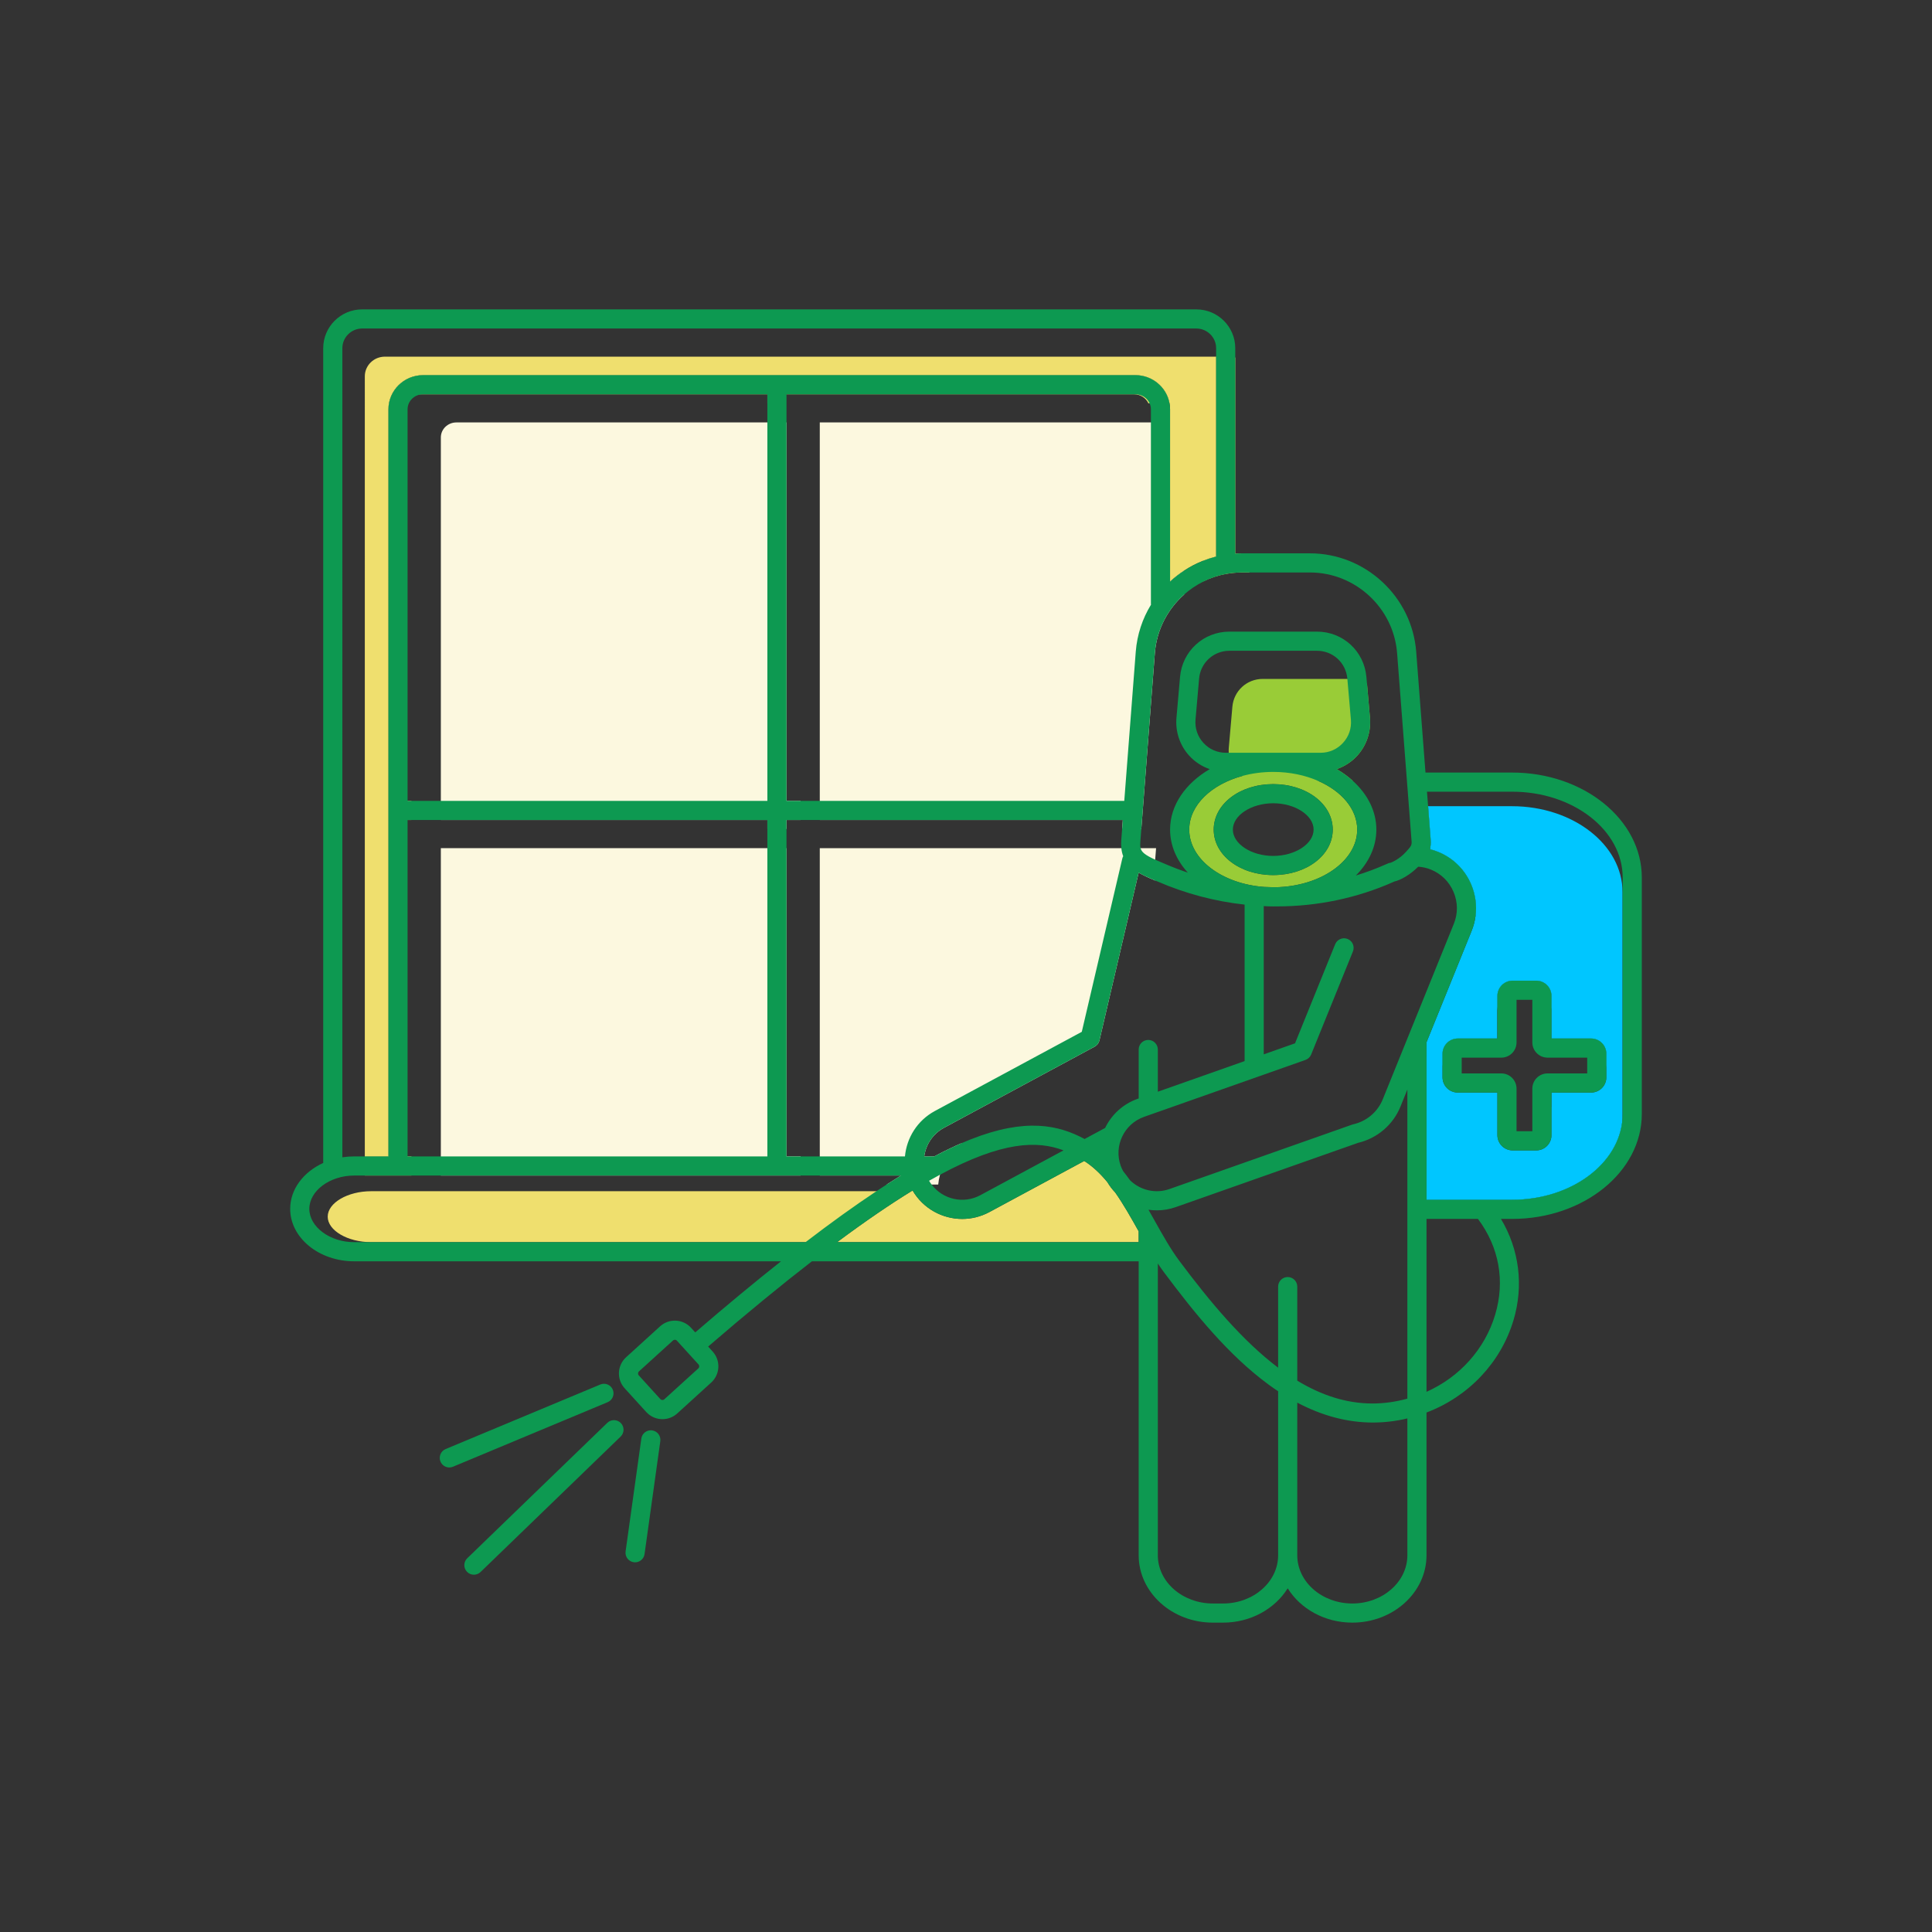
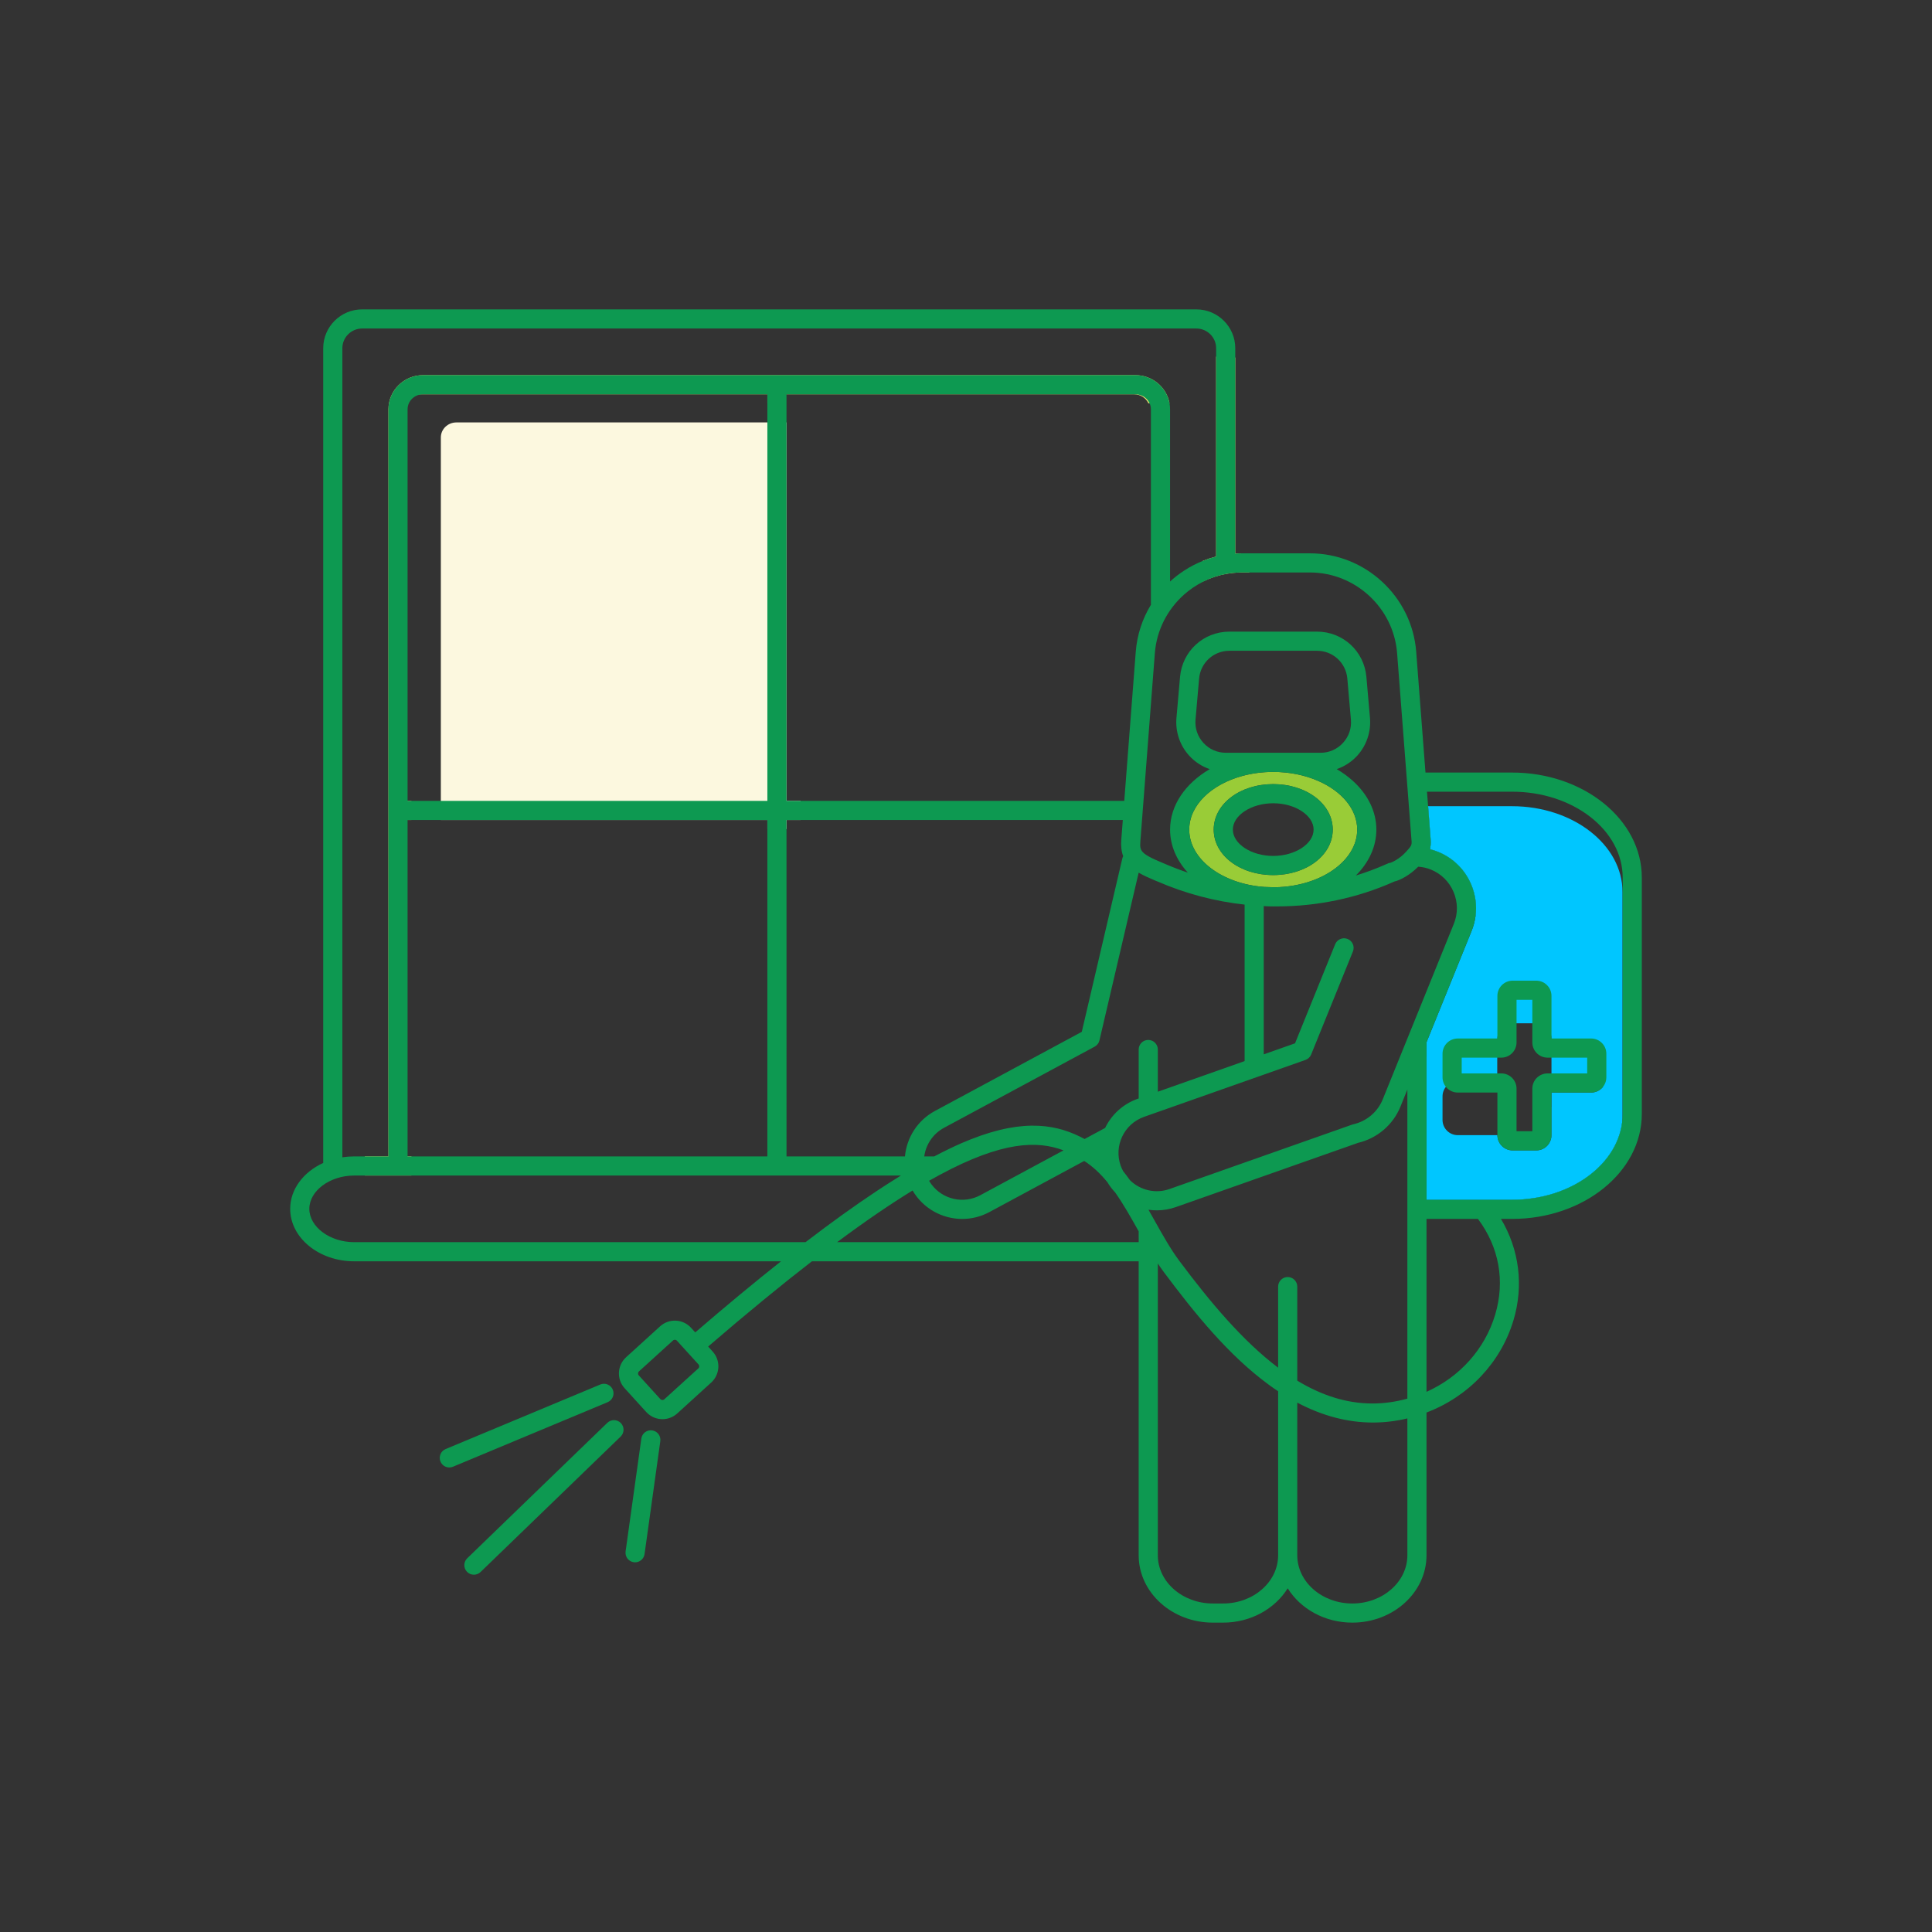
<svg xmlns="http://www.w3.org/2000/svg" viewBox="0 0 5000 5000">
  <rect x="0" y="0" width="5000" height="5000" fill="#333333" stroke="none" />
  <path fill="#00c6ff" d="M3913.404,3105.021h-221.609v-371.094l-0.397,0.995v407.651h221.608  c157.765,0,286.056-99.612,286.056-222.072v-26.162C4191.442,3011.57,4066.266,3105.021,3913.404,3105.021z M4117.795,2687.633  h-102.593v-110.274c0-21.724-17.684-39.409-39.405-39.409h-61.135c-21.723,0-39.406,17.686-39.406,39.409v32.188  c2.584-19.206,19.074-34.042,39.012-34.042h61.131c21.723,0,39.406,17.684,39.406,39.407v110.274h102.594  c21.722,0,39.404,17.685,39.404,39.408v28.876c0.266-1.788,0.398-3.577,0.398-5.365v-61.063  C4157.201,2705.316,4139.518,2687.633,4117.795,2687.633z M4014.805,2865.066v78.087c0.265-1.789,0.397-3.577,0.397-5.365v-72.722  H4014.805z M3772.73,2687.633c-21.79,0-39.474,17.684-39.474,39.408v32.188c2.581-19.206,19.139-34.043,39.076-34.043h102.525  v-37.553H3772.73z M3807.434,2288.987c-16.425-38.746-46.824-68.682-85.635-84.378c-6.69-2.783-13.579-4.901-20.597-6.623  l0.993,13.113c0.728,9.273-0.133,17.219-1.989,24.307c7.218,1.722,14.308,3.908,21.195,6.755  c38.811,15.698,69.213,45.634,85.635,84.378c6.097,14.439,9.935,29.342,11.591,44.441  C3822.271,2343.496,3818.563,2315.348,3807.434,2288.987z M3702.593,2173.547l-6.69-87.095h-3.313l8.412,109.547  C3702.593,2189.376,3703.252,2182.025,3702.593,2173.547z" class="color7dd4ef svgShape" />
-   <path fill="#99cc37" d="M3512.243,1956.043c-14.572,15.83-32.786,27.553-52.784,34.44  c15.364,9.008,29.402,19.272,41.856,30.533h-242.607c-15.762,0-30.664-4.505-43.312-12.917  c-5.365-3.509-10.333-7.749-14.838-12.649c-12.186-13.379-19.271-29.738-20.597-47.289c-0.266-4.239-0.266-8.544,0.132-12.916  l9.272-106.167c3.576-41.065,37.42-72.061,78.617-72.061h226.376c16.027,0,30.997,4.704,43.447,12.85v0.064l7.685,88.154  C3548.605,1893.852,3536.484,1929.551,3512.243,1956.043z" class="colordedfda svgShape" />
-   <path fill="#fcf8df" d="M3064.652 1476.663v61.859c-42.652 37.818-71.264 91.465-75.9 151.801l-35.037 455.142h-49.674l1.789-23.313h-784.243V1093.25h902.864c1.258 0 2.448.066 3.642.199v411.56C3039.418 1494.545 3051.671 1485.074 3064.652 1476.663zM2989.945 2278.986c-16.426-6.888-30.865-13.378-43.119-20.53l-101.465 434.077c-1.591 6.889-6.092 12.783-12.386 16.162l-390.036 210.151c-28.876 15.63-46.824 43.579-50.996 73.913h25.83c25.299-13.379 49.275-24.969 72.059-34.903-28.678 20.466-48.347 49.872-57.092 82.325h-.064c-2.251 8.278-3.774 16.822-4.569 25.433h-133.588c12.583-8.146 24.901-15.896 36.954-23.313h-209.884v-847.295h870.343l-2.319 29.804-1.655 21.591C2986.963 2258.918 2987.759 2269.582 2989.945 2278.986z" class="colordff8fc svgShape" />
-   <polygon fill="#fcf8df" points="2072.047 2992.76 2072.047 3042.301 1140.902 3042.301 1140.902 2195.006 2035.487 2195.006 2035.487 2992.76" class="colordff8fc svgShape" />
  <path fill="#fcf8df" d="M2072.047,2072.611v49.541h-36.56v23.313h-49.541v-23.313h-845.044v-990.089  c0-21.394,18.014-38.812,40.202-38.812h854.382v979.361H2072.047z" class="colordff8fc svgShape" />
  <path fill="#efdf6e" d="M3026.702 1043.775c0 .066 0 .066 0 .133-.86-.066-1.721-.133-2.584-.133-.728-.066-1.523-.066-2.251-.066h-49.871c-6.293-13.71-20.664-23.313-37.29-23.313h-914.055v23.313h-34.705v-23.313h-917.435c-22.452 0-40.733 17.418-40.733 38.813v1013.403h37.024v49.541h-37.024v870.608h37.024v49.541H944.129v-49.541h61.131V1059.208c0-48.747 40.269-88.353 89.744-88.353h1843.346C2982.458 970.855 3019.283 1002.381 3026.702 1043.775zM3233.409 1432.021v49.541h-19.271c-4.573 0-9.143.133-13.713.397-5.763.332-11.458.928-17.088 1.722-3.047.398-6.093.928-9.139 1.457-21.658 3.709-42.323 10.531-61.462 20.002v-53.514c.463-.199.993-.398 1.456-.597 10.798-4.24 21.79-7.815 33.115-10.663V923.036h34.108c5.232 0 10.268.729 14.97 2.185.133.068.33.068.463.132v507.332c5.763-.398 11.525-.663 17.289-.663H3233.409z" class="colorfab445 svgShape" />
-   <path fill="#00c6ff" d="M3913.006,2086.452h-217.104l6.69,87.095c0.659,8.478,0,15.829-1.591,22.452l0.2,1.987  c7.018,1.722,13.906,3.84,20.597,6.623c38.811,15.696,69.21,45.632,85.635,84.378c11.129,26.36,14.838,54.508,11.193,81.994  c-1.721,12.98-5.097,25.831-10.133,38.281l-116.699,288.105v407.653h221.609c152.861,0,278.038-93.451,285.657-210.682v-585.814  C4199.062,2186.064,4070.771,2086.452,3913.006,2086.452z M4157.201,2788.104c0,1.788-0.133,3.577-0.398,5.365  c-2.58,19.208-19.073,34.044-39.008,34.044h-102.593v110.274c0,1.788-0.133,3.576-0.397,5.365  c-2.581,19.206-19.074,34.042-39.008,34.042h-61.135c-21.723,0-39.406-17.684-39.406-39.407v-110.274H3772.73  c-21.79,0-39.474-17.684-39.474-39.409v-61.063c0-21.725,17.684-39.408,39.474-39.408h102.128v-72.722  c0-1.788,0.133-3.577,0.397-5.365v-32.188c0-21.724,17.684-39.409,39.406-39.409h61.135c21.722,0,39.405,17.686,39.405,39.409  v110.274h102.593c21.723,0,39.406,17.684,39.406,39.408V2788.104z" class="color7dd4ef svgShape" />
-   <path fill="#efdf6e" d="M3147.309,923.036v517.332c-11.325,2.848-22.317,6.423-33.115,10.663  c-0.463,0.199-0.993,0.398-1.456,0.597c-16.891,6.754-33.051,15.166-48.085,25.036c-12.981,8.411-25.234,17.882-36.56,28.346  v-445.801c0-5.167-0.463-10.333-1.391-15.3c0-0.066,0-0.066,0-0.133c-7.419-41.395-44.244-72.92-88.352-72.92H1095.004  c-49.475,0-89.744,39.606-89.744,88.353V2992.76h-61.131V973.901c0-28.016,23.247-50.865,51.926-50.865H3147.309z" class="colorfab445 svgShape" />
+   <path fill="#00c6ff" d="M3913.006,2086.452h-217.104l6.69,87.095c0.659,8.478,0,15.829-1.591,22.452l0.2,1.987  c7.018,1.722,13.906,3.84,20.597,6.623c38.811,15.696,69.21,45.632,85.635,84.378c11.129,26.36,14.838,54.508,11.193,81.994  c-1.721,12.98-5.097,25.831-10.133,38.281l-116.699,288.105v407.653h221.609c152.861,0,278.038-93.451,285.657-210.682v-585.814  C4199.062,2186.064,4070.771,2086.452,3913.006,2086.452z M4157.201,2788.104c0,1.788-0.133,3.577-0.398,5.365  c-2.58,19.208-19.073,34.044-39.008,34.044h-102.593v110.274c0,1.788-0.133,3.576-0.397,5.365  c-2.581,19.206-19.074,34.042-39.008,34.042h-61.135c-21.723,0-39.406-17.684-39.406-39.407H3772.73  c-21.79,0-39.474-17.684-39.474-39.409v-61.063c0-21.725,17.684-39.408,39.474-39.408h102.128v-72.722  c0-1.788,0.133-3.577,0.397-5.365v-32.188c0-21.724,17.684-39.409,39.406-39.409h61.135c21.722,0,39.405,17.686,39.405,39.409  v110.274h102.593c21.723,0,39.406,17.684,39.406,39.408V2788.104z" class="color7dd4ef svgShape" />
  <path fill="#99cc37" d="M3411.441,2021.017c-33.646-14.77-73.586-23.313-116.371-23.313  c-28.083,0-54.971,3.709-79.674,10.397c-80.539,21.858-137.695,75.902-137.695,138.888c0,76.96,85.237,140.476,194.188,148.424  c9.604,0.464,19.206,0.729,28.743,0.794c117.295-2.052,211.811-68.15,211.811-149.218  C3512.443,2094.003,3472.106,2047.443,3411.441,2021.017z M3295.07,2264.682c-86.365,0-153.987-51.661-153.987-117.693  c0-65.966,67.622-117.693,153.987-117.693c86.366,0,154.053,51.727,154.053,117.693  C3449.123,2213.021,3381.437,2264.682,3295.07,2264.682z" class="colordedfda svgShape" />
-   <path fill="#efdf6e" d="M2946.895 3186.686v28.016h-780.47c73.718-54.84 138.358-98.816 195.317-133.721 27.485 46.957 77.159 73.648 128.488 73.648 23.711 0 47.82-5.762 70.206-17.75l245.518-132.33c22.389 14.239 42.057 33.116 59.873 54.773 5.83 9.803 12.651 18.809 20.332 26.823 21.46 30.599 40.602 64.643 59.41 98.154C2945.967 3185.096 2946.429 3185.89 2946.895 3186.686zM2331.472 3082.834c-70.998 34.441-150.476 78.285-239.027 131.867H960.621c-60.999 0-112.527-30.202-112.527-65.967 0-35.699 51.528-65.9 112.527-65.9H2331.472z" class="colorfab445 svgShape" />
  <path fill="#0d9951" d="M3913.404,1999.359h-224.258l-24.041-312.81c-10.996-142.728-131.735-254.527-274.859-254.527   h-176.107c-5.764,0-11.526,0.266-17.289,0.663V901.047c0-55.368-45.236-100.406-100.87-100.406H937.308   c-55.567,0-100.804,45.038-100.804,100.406v2108.669C785.572,3032.896,751,3077.47,751,3128.468   c0,74.907,74.311,135.773,165.644,135.773h1104.602c-69.012,54.642-142.859,115.905-221.939,183.991l-10.796-11.856   c-21.062-23.181-57.026-24.903-80.207-3.842l-87.954,80.008c-23.181,21.062-24.903,57.026-3.842,80.207l55.899,61.461   c11.192,12.319,26.559,18.611,42.058,18.611c13.644,0,27.286-4.901,38.215-14.77l87.889-80.008   c23.181-21.062,24.901-57.024,3.84-80.205l-11.723-12.981c100.076-86.166,189.09-159.153,268.501-220.616h845.707v760.798   c0,96.101,86.101,174.32,192.003,174.32h26.428c71.661,0,134.251-35.897,167.233-88.816   c32.982,52.919,95.569,88.816,167.233,88.816c105.902,0,192.003-78.22,192.003-174.32v-369.438   c108.884-41.327,192.271-129.216,225.121-238.828c26.891-89.876,14.834-183.063-32.388-262.21h28.876   c185.049,0,335.596-121.865,335.596-271.614v-611.976C4249,2121.224,4098.453,1999.359,3913.404,1999.359z M1809.572,3536.385   c0,1.127-0.398,3.311-2.317,5.035l-87.955,79.939c-2.914,2.717-7.616,2.451-10.266-0.462l-55.899-61.463   c-1.722-1.921-1.854-4.107-1.788-5.233c0-1.127,0.398-3.311,2.317-5.033l87.955-79.941c1.722-1.59,3.644-1.854,4.901-1.854h0.331   c1.127,0,3.312,0.397,5.034,2.318l55.899,61.463C1809.505,3533.072,1809.638,3535.259,1809.572,3536.385z M3174.199,1485.139   c3.046-0.529,6.092-1.059,9.139-1.457c5.631-0.794,11.325-1.39,17.088-1.722c4.57-0.265,9.14-0.397,13.713-0.397h176.107   c117.427,0,216.441,91.73,225.451,208.761l37.487,487.064c0.728,9.87-1.526,13.181-14.64,27.354l-1.126,1.192   c-15.895,17.221-34.044,25.301-38.545,26.824c-4.107,0.464-7.483,1.987-12.121,4.105c-25.432,11.326-51.394,20.93-77.886,29.01   c33.381-33.182,53.114-74.312,53.114-118.885c0-47.752-22.784-91.665-60.666-125.972c-12.454-11.261-26.492-21.525-41.856-30.533   c19.998-6.887,38.212-18.61,52.784-34.44c24.241-26.493,36.362-62.192,33.248-97.957l-7.684-88.154v-0.065l-1.588-17.95   c-5.828-66.892-60.866-117.295-127.961-117.295h-226.376c-67.092,0-122.13,50.403-127.961,117.295l-9.271,106.168   c-3.111,35.765,9.006,71.464,33.316,97.957c14.504,15.83,32.717,27.553,52.719,34.506   c-62.324,36.427-102.525,92.988-102.525,156.438c0,41.196,16.953,79.544,45.896,111.335   c-19.934-6.691-39.671-14.241-59.143-22.652c-1.262-0.597-2.584-1.191-4.172-1.722c-8.082-3.378-15.037-6.358-21.131-9.139   c-26.159-11.988-35.233-19.604-37.817-29.804c-1.322-4.967-1.061-10.598-0.53-17.618l2.451-31.923l35.037-455.142   c4.637-60.336,33.248-113.983,75.9-151.801c14.902-13.18,31.592-24.439,49.541-33.381   C3132.938,1495.737,3153.071,1488.981,3174.199,1485.139z M2971.663,2691.342c-13.708,0-24.769,11.127-24.769,24.771v126.634   l-2.584,0.928c-38.413,13.578-67.822,41.395-84.244,75.438l-53.121,28.611c-67.091-36.029-152.131-55.634-295.456,1.193   c-7.021,2.781-14.174,5.762-21.457,8.874c-0.068,0-0.133,0.066-0.201,0.066c-22.783,9.935-46.759,21.524-72.059,34.903h-25.83   c4.172-30.334,22.12-58.283,50.996-73.913l390.036-210.151c6.294-3.379,10.795-9.273,12.386-16.162l101.465-434.077   c12.254,7.152,26.693,13.643,43.119,20.53c0.928,0.398,1.92,0.794,2.913,1.192c0.53,0.199,1.062,0.464,1.656,0.597l0.595,0.265   c72.79,31.659,149.088,51.661,225.917,60.072v405.003l-224.591,79.212v-109.215   C2996.436,2702.469,2985.308,2691.342,2971.663,2691.342z M2752.373,2977.129l-215.449,116.104   c-43.58,23.445-97.031,10.797-125.907-27.618c-2.383-3.112-4.569-6.358-6.555-9.802c9.67-5.498,19.074-10.73,28.213-15.632h0.065   C2593.816,2953.55,2684.354,2951.432,2752.373,2977.129z M1064.803,2072.611h-10.001V1059.208   c0-21.395,18.015-38.813,40.203-38.813h890.942v23.313v1028.902H1064.803z M1985.946,2122.151v870.608h-845.044h-86.101v-870.608   h10.001H1985.946z M2978.752,1564.948c-21.99,35.898-35.965,77.225-39.408,121.601l-29.739,386.062h-788.017h-49.541h-36.56   V1020.396h902.864c16.425,0,30.597,9.604,36.825,23.313c2.186,4.769,3.376,10.001,3.376,15.499v503.688   C2978.552,1563.624,2978.685,1564.221,2978.752,1564.948z M2035.487,2122.151h36.56h49.541h784.243l-1.789,23.313l-2.186,28.082   c-0.595,7.815-0.53,14.969,0.201,21.459c0.727,7.749,2.383,14.57,4.766,20.862c-0.992,1.921-1.853,3.842-2.314,6.028   l-104.845,448.451l-380.234,204.918c-45.434,24.506-72.987,69.477-77.424,117.494h-220.417h-49.541h-36.56V2122.151z    M3077.701,2146.988c0-62.986,57.156-117.03,137.695-138.888c24.703-6.688,51.591-10.397,79.674-10.397   c42.785,0,82.725,8.544,116.371,23.313c60.665,26.426,101.002,72.987,101.002,125.972c0,81.067-94.516,147.166-211.811,149.218   c-9.537-0.065-19.139-0.33-28.743-0.794C3162.938,2287.464,3077.701,2223.948,3077.701,2146.988z M3172.607,1948.162   c-22.385,0-43.05-9.074-58.149-25.566c-15.099-16.558-22.386-37.884-20.464-60.205l9.271-106.167   c3.576-41.064,37.42-72.061,78.617-72.061h226.376c41.197,0,75.04,30.996,78.617,72.061l0.067,0.794l9.204,105.373   c1.921,22.321-5.298,43.647-20.464,60.138c-15.1,16.558-35.765,25.632-58.15,25.632H3172.607z M886.044,901.047   c0-28.016,22.982-50.865,51.263-50.865h2158.672c28.28,0,51.329,22.85,51.329,50.865v539.321   c-11.325,2.848-22.317,6.423-33.115,10.663c-0.463,0.199-0.993,0.398-1.455,0.597c-16.892,6.754-33.052,15.166-48.086,25.036   c-12.981,8.411-25.234,17.882-36.56,28.346v-445.801c0-5.167-0.463-10.333-1.391-15.3c0-0.066,0-0.066,0-0.133   c-7.419-41.395-44.244-72.92-88.352-72.92H1095.004c-49.475,0-89.744,39.606-89.744,88.353V2992.76h-88.617   c-10.465,0-20.665,0.795-30.6,2.317V901.047z M2084.763,3214.701H916.644c-62.919,0-116.103-39.474-116.103-86.233   c0-46.693,53.184-86.167,116.103-86.167h224.258h931.145h49.541h209.884c-12.053,7.417-24.371,15.168-36.954,23.313   c-8.677,5.563-17.421,11.325-26.295,17.22C2211.793,3120.255,2150.729,3164.167,2084.763,3214.701z M2946.895,3214.701h-780.47   c73.718-54.84,138.358-98.816,195.317-133.721c27.485,46.957,77.159,73.648,128.488,73.648c23.711,0,47.82-5.762,70.206-17.75   l245.518-132.33c22.389,14.239,42.057,33.116,59.873,54.773c5.831,9.803,12.651,18.809,20.332,26.823   c21.46,30.599,40.602,64.643,59.41,98.154c0.398,0.796,0.861,1.59,1.326,2.386V3214.701z M3307.787,4025.039   c0,68.814-63.913,124.779-142.462,124.779h-26.428c-78.55,0-142.462-55.965-142.462-124.779v-755.103   c5.232,7.883,10.594,15.632,16.16,22.983c79.279,106.103,167.101,214.854,272.078,291.55c7.68,5.629,15.429,10.928,23.113,16.027   V4025.039z M3642.254,4025.039c0,68.814-63.912,124.779-142.462,124.779c-78.553,0-142.465-55.965-142.465-124.779v-395.003   c64.841,34.241,130.212,51.462,195.647,51.462c29.739,0,59.543-3.511,89.279-10.662V4025.039z M3642.254,3619.703   c-30.93,8.479-60.998,12.52-90.337,12.52c-68.815,0-133.391-22.056-194.59-59.078v-243.399c0-13.644-11.124-24.772-24.769-24.772   c-13.712,0-24.771,11.129-24.771,24.772v209.753c-91.729-69.145-175.911-169.618-255.521-276.185   c-22.582-30.2-42.451-65.701-63.514-103.253c-5.43-9.736-10.928-19.538-16.494-29.274c7.09,0.993,14.308,1.588,21.594,1.588   c16.36,0,32.982-2.715,49.275-8.476l471.367-166.175c49.806-11.79,90.803-46.76,109.879-93.849l17.881-44.178V3619.703z    M3644.243,2682.864c0,0-0.068,0.066-0.068,0.132l-65.7,162.268c-13.182,32.519-41.725,56.627-76.367,64.442   c-0.925,0.198-1.854,0.464-2.781,0.794l-472.689,166.705c-36.691,12.914-75.968,2.781-102.131-22.717   c-5.695-8.014-11.59-15.83-17.748-23.446c-2.451-4.569-4.701-9.272-6.49-14.308c-18.148-51.525,9.007-108.154,60.469-126.301   l417.852-147.365c6.69-2.318,12.056-7.484,14.704-14.041l108.088-266.713c5.101-12.716-0.993-27.154-13.708-32.254   c-12.651-5.167-27.088,0.993-32.256,13.642l-103.849,256.382l-81.003,28.544v-383.676c8.081,0.597,16.227,0.862,24.506,0.862   c2.122,0,4.24-0.066,6.358-0.066h3.247c103.916,0,207.037-21.193,302.276-63.648c0.663-0.332,1.261-0.596,1.788-0.796   c16.096-3.442,41.463-17.948,61.598-38.28c11.324,0.728,22.385,3.179,32.915,7.483c26.492,10.73,47.29,31.261,58.55,57.82   c11.258,26.559,11.523,55.834,0.793,82.327L3644.243,2682.864z M3869.429,3402.6c-26.561,88.749-91.799,161.139-177.634,199.421   v-447.458h133.189C3879.693,3227.549,3895.588,3315.173,3869.429,3402.6z M4199.456,2882.948c0,3.842-0.13,7.618-0.395,11.392   c-7.619,117.23-132.796,210.682-285.657,210.682h-221.609v-407.653l116.7-288.105c5.035-12.451,8.411-25.301,10.132-38.281   c3.645-27.486-0.064-55.634-11.193-81.994c-16.425-38.746-46.824-68.682-85.635-84.378c-6.69-2.783-13.579-4.901-20.597-6.623   c-0.2-0.066-0.401-0.066-0.598-0.133c0.132-0.597,0.333-1.192,0.397-1.854c1.591-6.623,2.251-13.974,1.591-22.452l-6.69-87.095   l-2.914-37.553h220.416c157.765,0,286.052,99.612,286.052,222.073V2882.948z" class="color2d3c8f svgShape" />
  <path fill="#0d9951" d="M3449.123 2146.988c0-65.966-67.687-117.693-154.053-117.693-86.365 0-153.987 51.727-153.987 117.693 0 66.032 67.622 117.693 153.987 117.693C3381.437 2264.681 3449.123 2213.021 3449.123 2146.988zM3190.624 2146.988c0-36.958 47.82-68.152 104.446-68.152 56.627 0 104.515 31.195 104.515 68.152s-47.888 68.152-104.515 68.152C3238.444 2215.141 3190.624 2183.946 3190.624 2146.988zM1585.899 3596.438c-5.265-12.625-19.753-18.614-32.398-13.317l-400.213 167.033c-12.625 5.266-18.589 19.772-13.317 32.398 3.965 9.508 13.168 15.238 22.87 15.238 3.176 0 6.41-.615 9.527-1.922l400.214-167.033C1585.207 3623.571 1591.17 3609.064 1585.899 3596.438zM1571.741 3682.273l-362.525 350.495c-9.838 9.508-10.103 25.187-.589 35.024 4.857 5.025 11.326 7.554 17.806 7.554 6.203 0 12.412-2.315 17.218-6.966l362.525-350.494c9.838-9.508 10.103-25.187.589-35.024C1597.257 3673.025 1581.565 3672.766 1571.741 3682.273zM1687.755 3701.807c-13.466-1.882-26.065 7.555-27.954 21.111l-40.767 292.148c-1.895 13.55 7.561 26.065 21.111 27.954 1.158.161 2.309.239 3.454.239 12.16 0 22.773-8.958 24.5-21.351l40.767-292.147C1710.762 3716.211 1701.306 3703.695 1687.755 3701.807zM4015.202 2687.633v-110.274c0-21.724-17.684-39.409-39.405-39.409h-61.135c-21.723 0-39.406 17.686-39.406 39.409v110.274H3772.73c-21.79 0-39.474 17.684-39.474 39.408v61.063c0 21.726 17.684 39.409 39.474 39.409h102.525v110.274c0 21.724 17.684 39.407 39.406 39.407h61.135c19.934 0 36.427-14.836 39.008-34.043.265-1.788.397-3.576.397-5.364v-110.274h102.594c19.934 0 36.427-14.836 39.008-34.044.265-1.788.397-3.577.397-5.365v-61.063c0-21.725-17.684-39.408-39.405-39.408H4015.202zM4107.66 2777.973h-102.59c-21.726 0-39.409 17.684-39.409 39.407v110.274h-40.864V2817.38c0-21.724-17.618-39.407-39.408-39.407h-102.526v-40.799h102.526c21.79 0 39.408-17.684 39.408-39.408v-110.273h40.864v110.273c0 21.725 17.684 39.408 39.409 39.408h102.59V2777.973z" class="color2d3c8f svgShape" />
</svg>